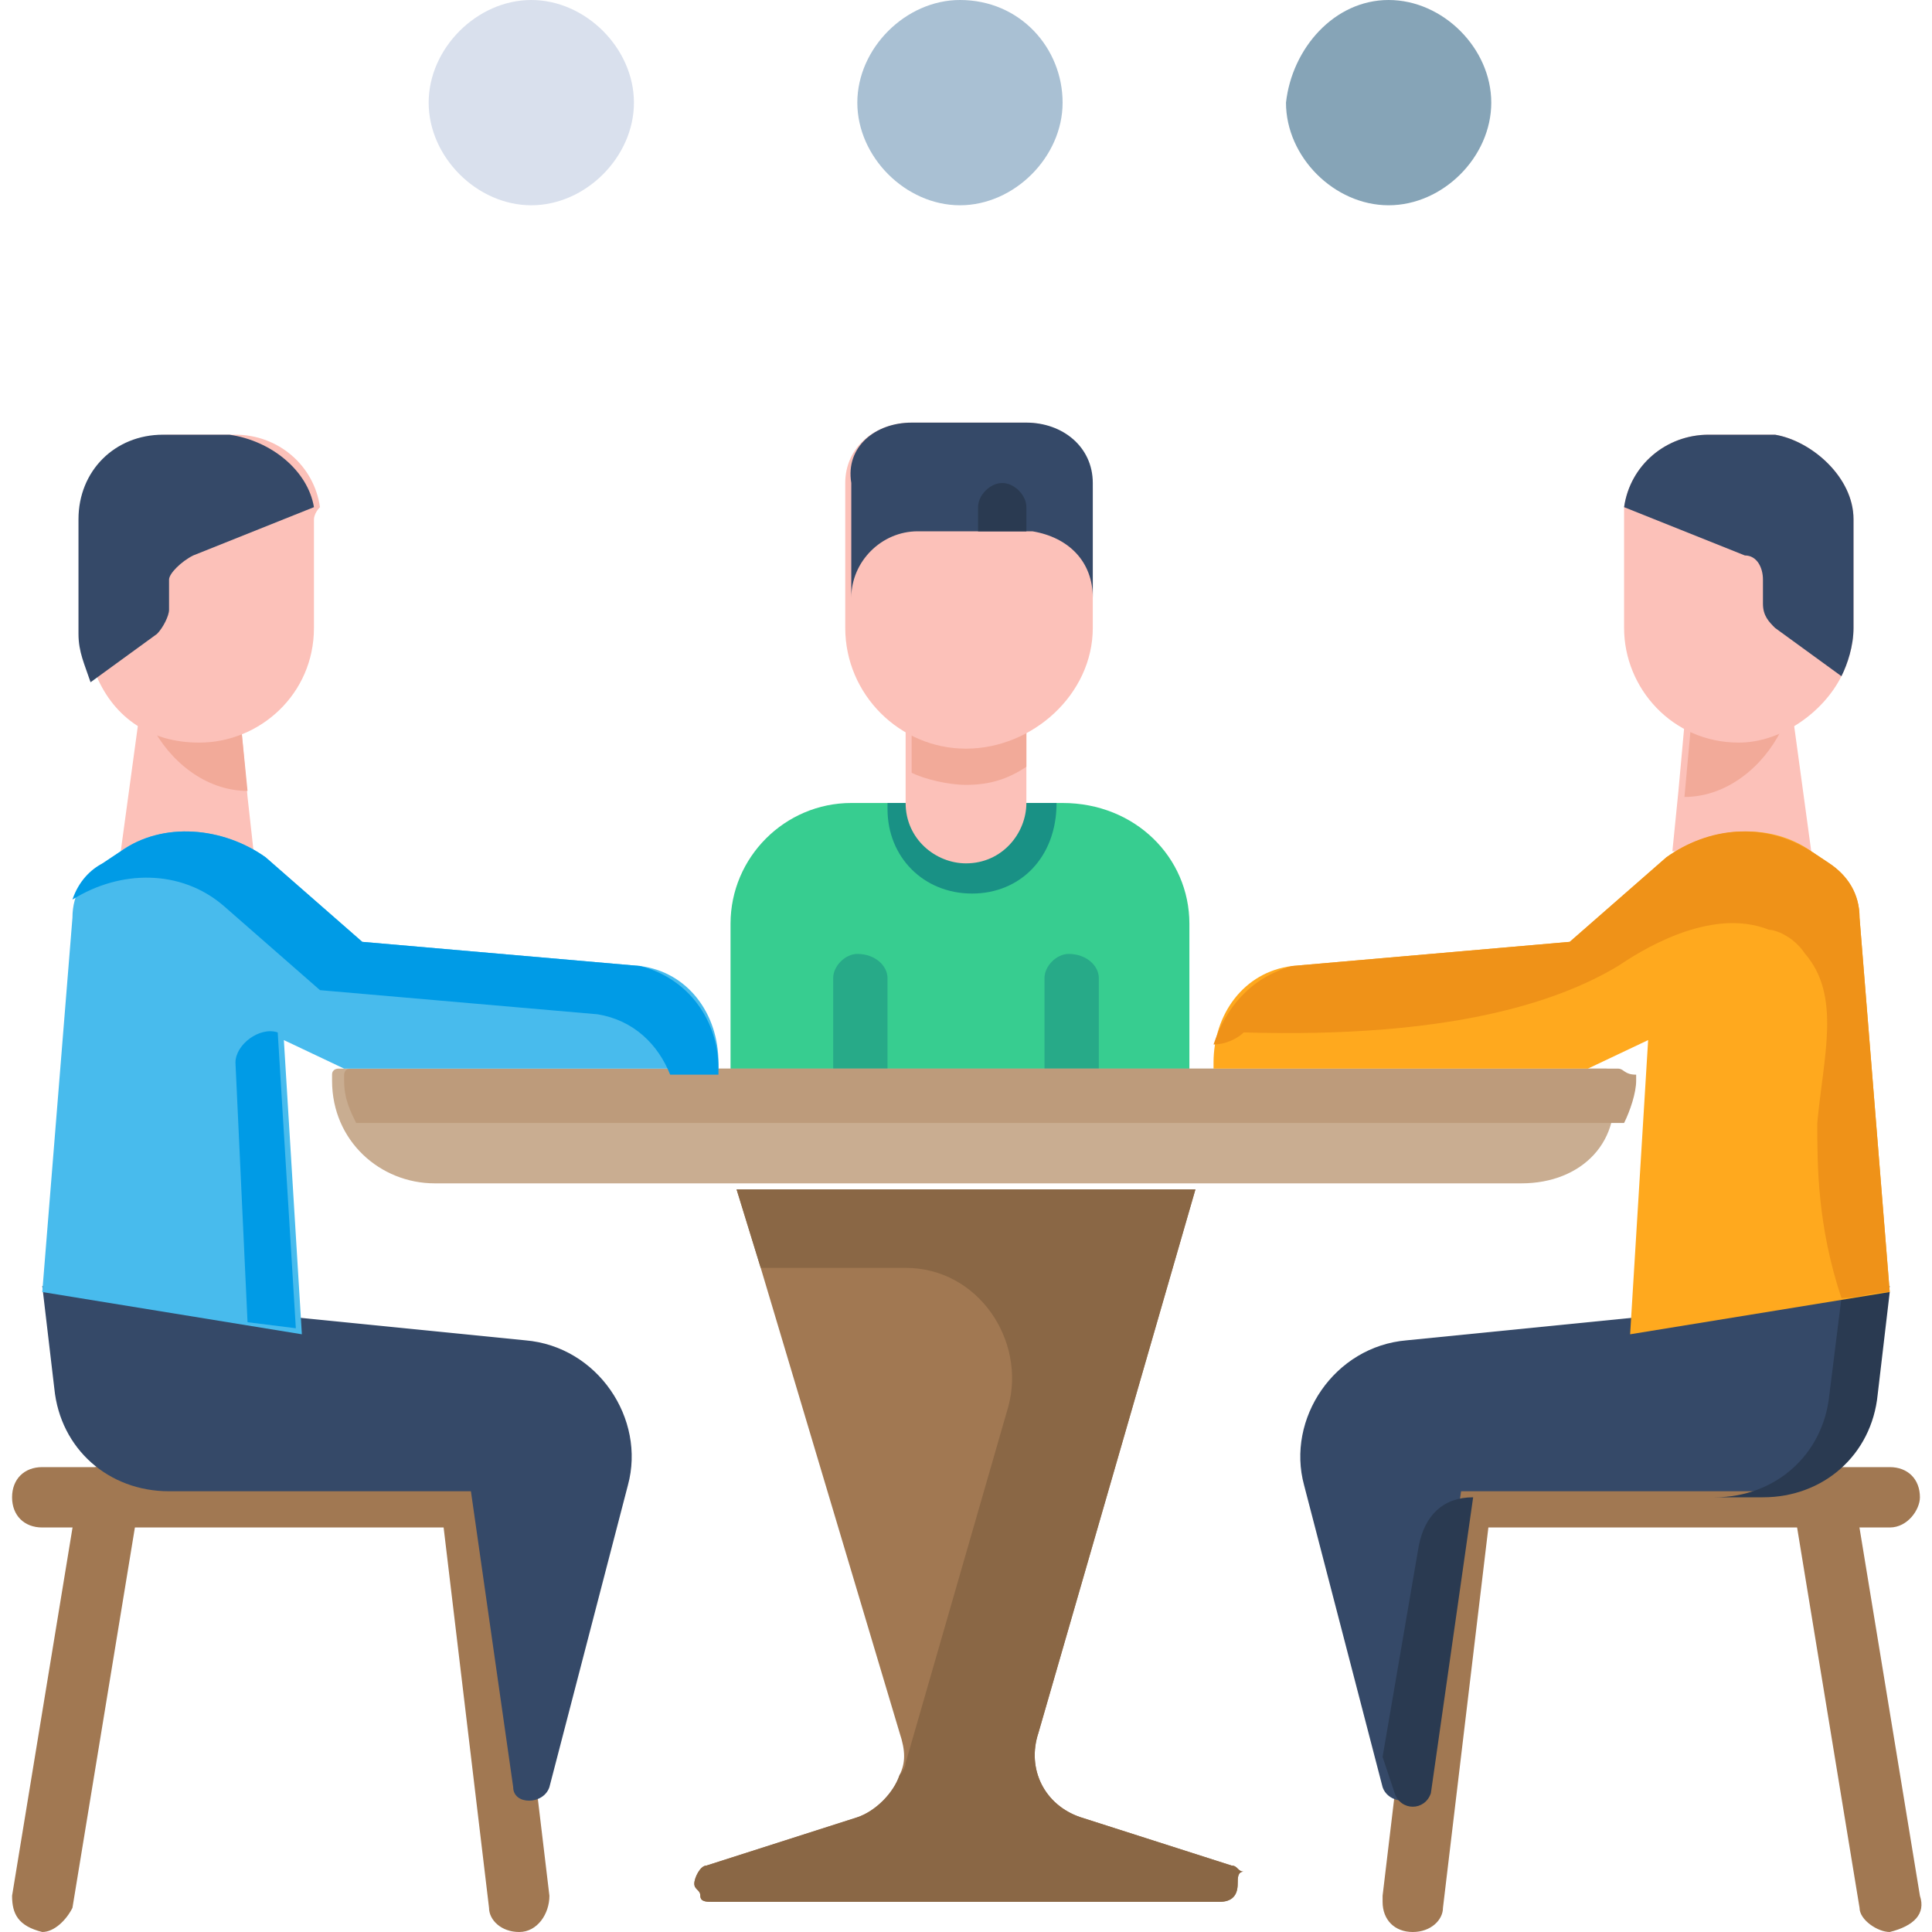
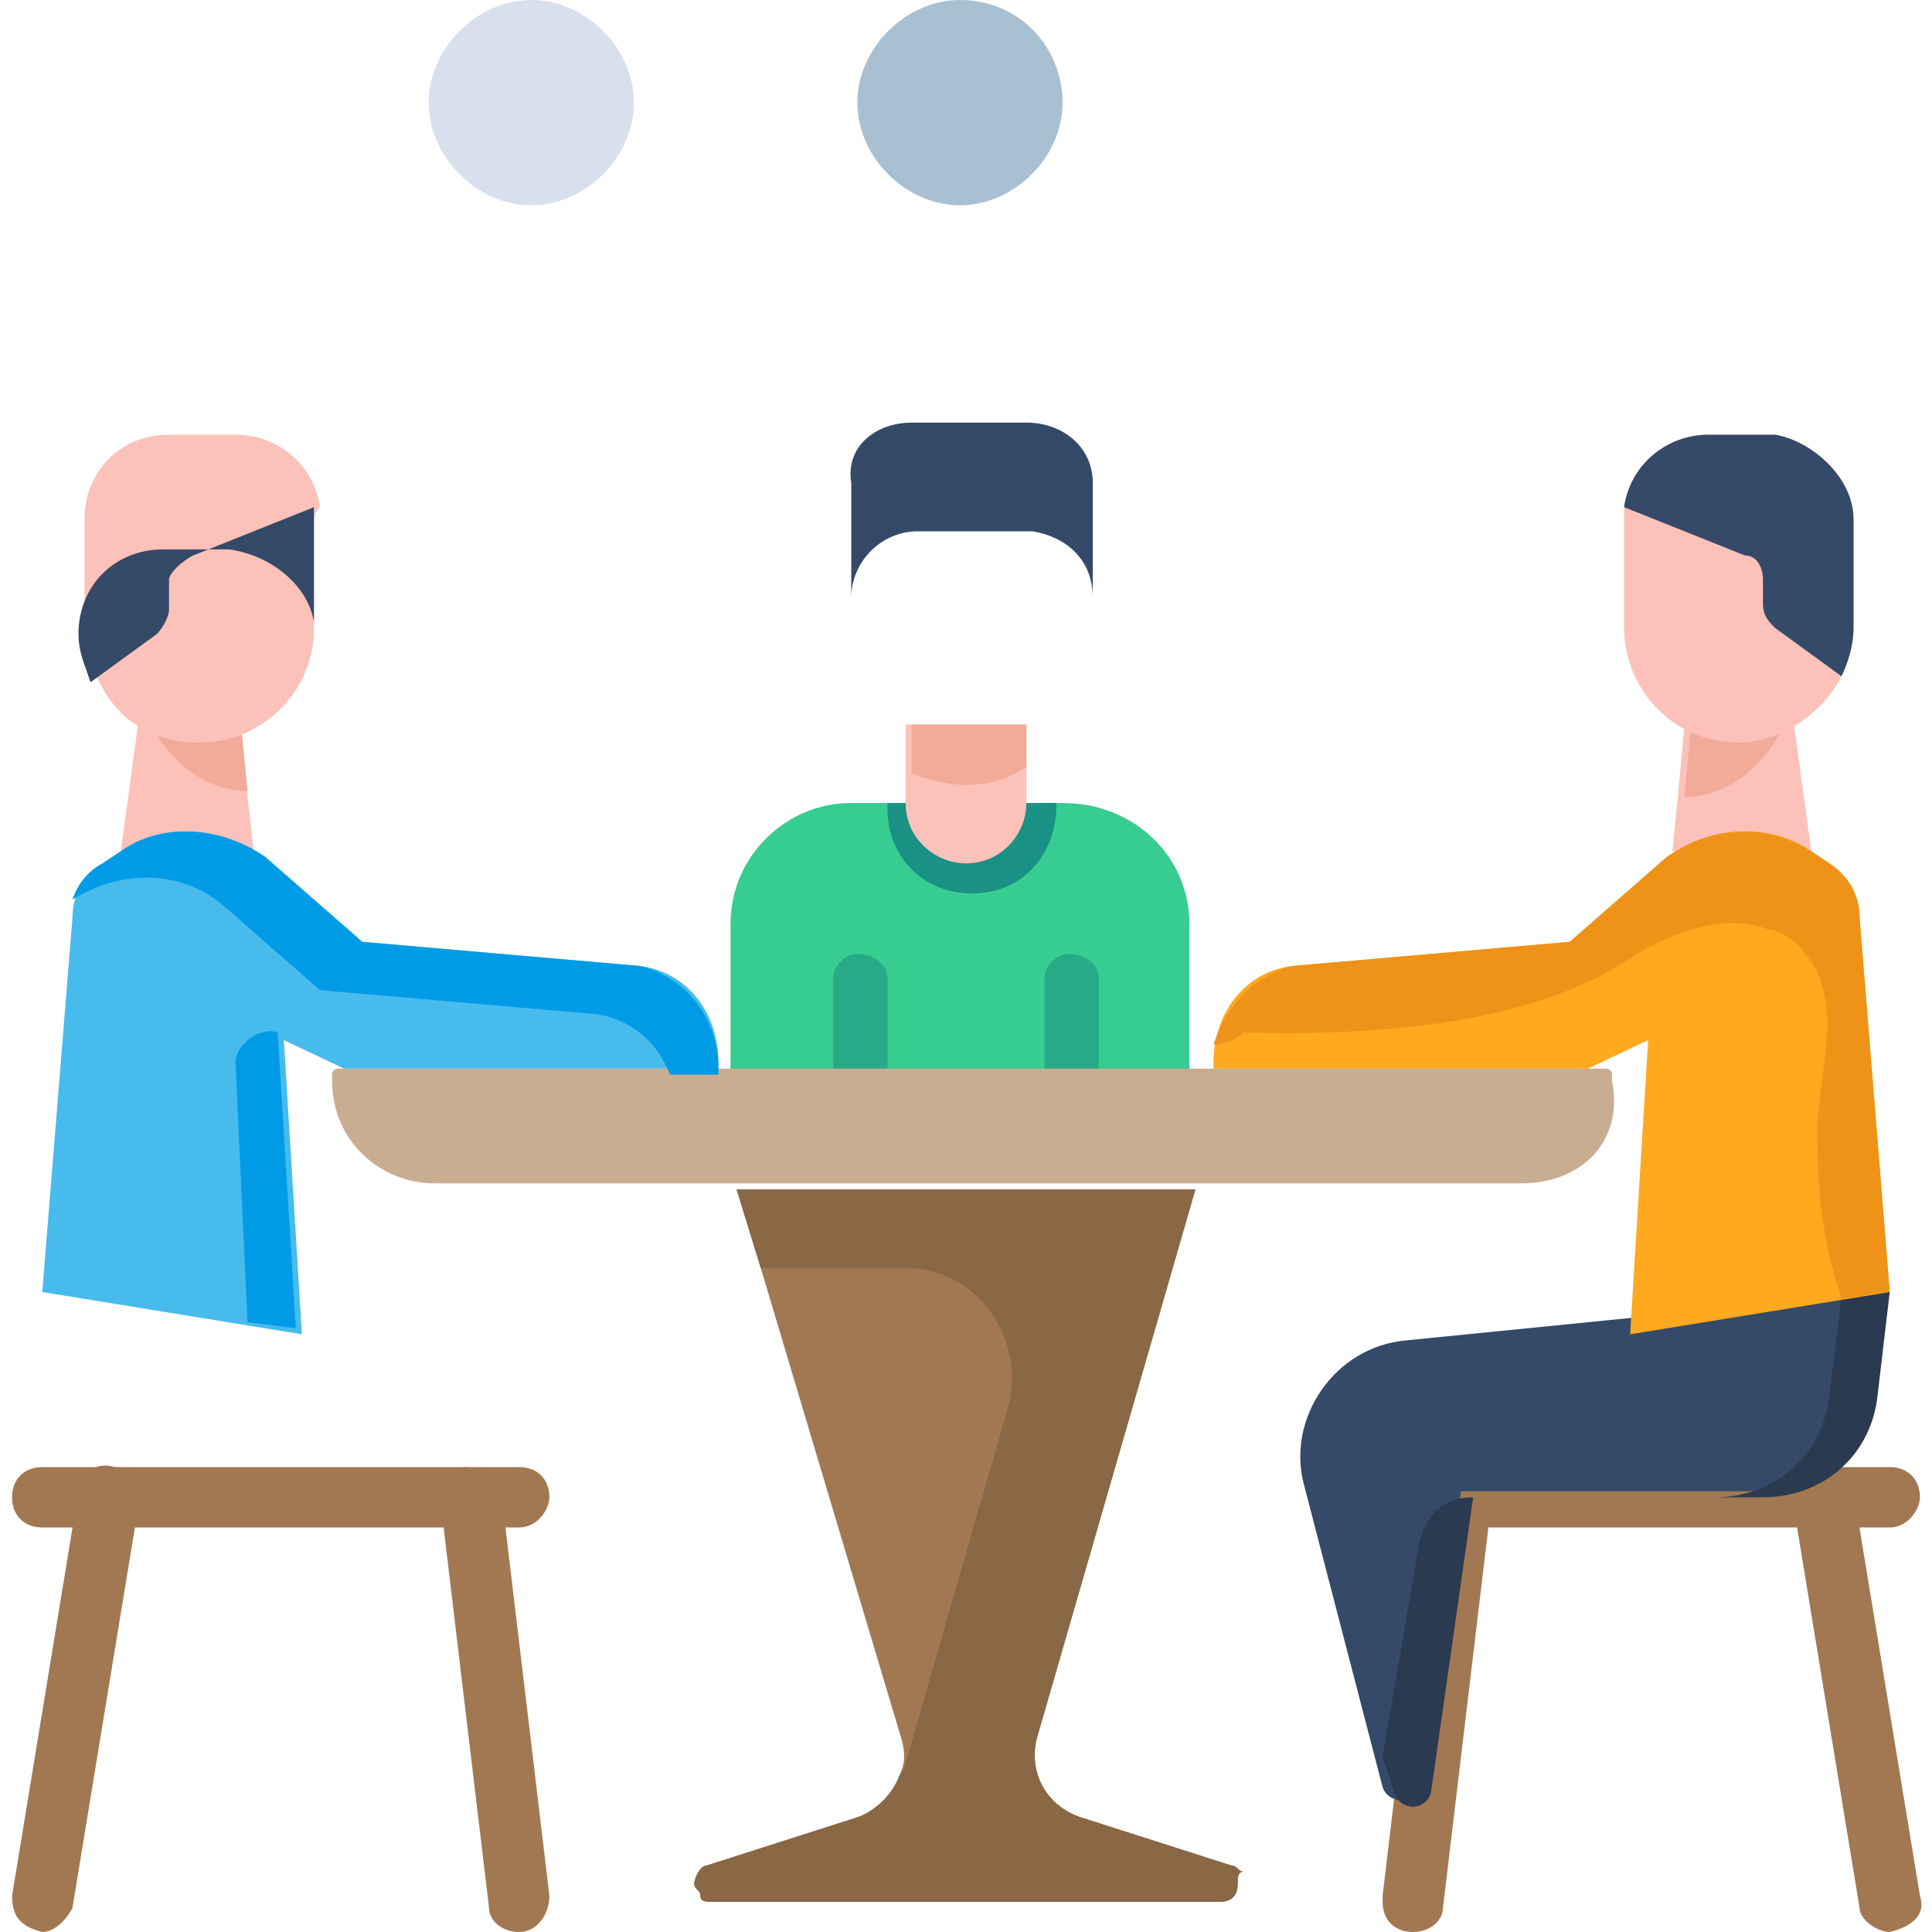
<svg xmlns="http://www.w3.org/2000/svg" viewBox="0 0 32 32">
  <style>.st3{fill:#fcc1b9}.st4{fill:#f2aa99}.st5{fill:#354968}.st6{fill:#2a3a51}.st9{fill:#a17852}</style>
  <path d="M19.7 15.3v3.3c0 .3-.2.5-.5.5h-6.6c-.3 0-.5-.2-.5-.5v-3.3c0-1.1.9-2 2-2h3.5c1.2 0 2.1.9 2.1 2z" style="fill:#37cd90" />
  <path d="M14.7 16.2v2.9h-.9v-2.9c0-.2.2-.4.4-.4.3 0 .5.2.5.4zm3.5 0v2.9h-.9v-2.9c0-.2.2-.4.4-.4.3 0 .5.2.5.4z" style="fill:#27aa88" />
  <path d="M17.5 13.3c0 .9-.6 1.5-1.4 1.5-.8 0-1.4-.6-1.4-1.4v-.1h2.8z" style="fill:#199185" />
  <path d="M17 12v1.3c0 .5-.4 1-1 1-.5 0-1-.4-1-1V12h2z" class="st3" />
  <path d="M17 12v.7c-.3.2-.6.3-1 .3-.3 0-.7-.1-.9-.2V12H17z" class="st4" />
-   <path d="M16 12.4c-1.1 0-2-.9-2-2V8c0-.6.5-1 1.1-1H17c.6 0 1.1.5 1.1 1.1v2.3c0 1.1-1 2-2.1 2z" class="st3" />
  <path d="M18.1 8v1.9c0-.6-.4-1-1-1.1h-1.9c-.6 0-1.1.5-1.1 1.1V8c-.1-.6.4-1 1-1H17c.6 0 1.1.4 1.1 1z" class="st5" />
-   <path d="M17 8.4v.4h-.8v-.4c0-.2.2-.4.4-.4s.4.2.4.4z" class="st6" />
  <path d="M25.2 19.6h-18c-.9 0-1.7-.7-1.7-1.7v-.1c0-.1.1-.1.1-.1h21c.1 0 .1.1.1.1v.1c.2 1-.5 1.7-1.5 1.7z" style="fill:#c9ad91" />
-   <path d="M26.8 17.7h-21c-.1 0-.1.1-.1.1v.1c0 .3.1.5.2.7h21c.1-.2.2-.5.2-.7v-.1c-.2 0-.2-.1-.3-.1z" style="fill:#bd9b7b" />
  <path d="M20.5 31.2c0 .2-.1.3-.3.3h-8.4c-.1 0-.2 0-.2-.1s-.1-.1-.1-.2.1-.3.2-.3l2.5-.8c.3-.1.6-.4.7-.7.1-.2.1-.4 0-.7L12.6 21l-.4-1.3h7.6l-2.6 9c-.2.6.1 1.2.7 1.4l2.5.8c.1 0 .1.1.2.1-.1 0-.1.1-.1.2z" class="st9" />
  <path d="M20.5 31.2c0 .2-.1.3-.3.3h-8.4c-.1 0-.2 0-.2-.1s-.1-.1-.1-.2.1-.3.2-.3l2.5-.8c.3-.1.6-.4.7-.7.1-.1.1-.2.1-.2l1.7-5.9c.3-1.1-.5-2.3-1.7-2.3h-2.4l-.4-1.3h7.6l-2.6 9c-.2.6.1 1.2.7 1.4l2.5.8c.1 0 .1.1.2.1-.1 0-.1.1-.1.2z" style="fill:#8a6745" />
  <path d="M10.5 1.7c0 .9-.8 1.7-1.7 1.7-.9 0-1.7-.8-1.7-1.7C7.1.8 7.9 0 8.8 0c.9 0 1.7.8 1.7 1.7z" style="fill:#d9e0ed" />
  <path d="M17.6 1.7c0 .9-.8 1.7-1.7 1.7s-1.7-.8-1.7-1.7c0-.9.8-1.7 1.7-1.7 1 0 1.7.8 1.7 1.7z" style="fill:#a9c0d3" />
-   <path d="M24.7 1.7c0 .9-.8 1.7-1.7 1.7s-1.7-.8-1.7-1.7C21.4.8 22.1 0 23 0s1.7.8 1.7 1.7z" style="fill:#86a4b7" />
  <path d="M4.2 14.1H2l.3-2.2h.2l1.5.2.1 1.1.1.9z" class="st3" />
  <path d="M8.6 25.3H.7c-.3 0-.5-.2-.5-.5s.2-.5.5-.5h7.9c.3 0 .5.2.5.5 0 .2-.2.5-.5.5z" class="st9" />
  <path d="M.7 32c-.1 0-.1 0 0 0-.4-.1-.5-.3-.5-.6l1.1-6.7c0-.3.3-.5.6-.4.3 0 .5.3.4.6l-1.1 6.7c-.1.2-.3.4-.5.4zm7.9 0c-.3 0-.5-.2-.5-.4l-.8-6.7c0-.3.2-.5.4-.6.3 0 .5.2.6.4l.8 6.7c0 .3-.2.6-.5.6z" class="st9" />
-   <path d="M.7 21.3.9 23c.1 1 .9 1.7 1.9 1.7h5l.7 4.9c0 .3.5.3.6 0l1.3-5c.3-1.1-.5-2.3-1.7-2.4l-4-.4-4-.5z" class="st5" />
  <path d="m3.8 16.8 1.9.9h6.2v-.1c0-.8-.5-1.5-1.3-1.6L6 15.6l-1.6-1.4c-.7-.5-1.7-.6-2.4-.1l-.3.2c-.3.2-.5.5-.5.9l-.5 6.2 4.3.7-.3-4.9" style="fill:#48bbed" />
  <path d="m3.9 17.6.2 4.3.8.1-.3-4.9c-.3-.1-.7.2-.7.5zm6.7-1.6L6 15.6l-1.6-1.4c-.7-.5-1.7-.6-2.4-.1l-.3.2c-.2.1-.4.3-.5.6.8-.5 1.8-.5 2.5.1l1.6 1.4 4.6.4c.6.1 1 .5 1.2 1h.8v-.1c0-.8-.5-1.5-1.3-1.7z" style="fill:#009be6" />
  <path d="M4.1 13.1c-.7 0-1.3-.5-1.6-1.1v-.1l1.5.2.1 1z" class="st4" />
  <path d="M5.2 8.6v1.8c0 1.1-.9 1.9-1.9 1.9-.8 0-1.4-.4-1.7-1.1-.1-.3-.2-.5-.2-.8V8.6c0-.8.6-1.4 1.4-1.4h1.1c.7 0 1.3.5 1.4 1.2-.1.1-.1.2-.1.2z" class="st3" />
-   <path d="m5.2 8.4-2 .8c-.2.1-.4.3-.4.4v.5c0 .1-.1.3-.2.4l-1.1.8c-.1-.3-.2-.5-.2-.8V8.6c0-.8.6-1.4 1.4-1.4h1.1c.7.1 1.3.6 1.4 1.2z" class="st5" />
+   <path d="m5.2 8.4-2 .8c-.2.1-.4.3-.4.4v.5c0 .1-.1.3-.2.4l-1.1.8c-.1-.3-.2-.5-.2-.8c0-.8.6-1.4 1.4-1.4h1.1c.7.1 1.3.6 1.4 1.2z" class="st5" />
  <path d="M30 14.1h-2.3l.1-1 .1-1.1 1.6-.1h.2l.3 2.2z" class="st3" />
  <path d="M31.3 25.3h-7.9c-.3 0-.5-.2-.5-.5s.2-.5.5-.5h7.9c.3 0 .5.2.5.5 0 .2-.2.5-.5.5z" class="st9" />
  <path d="M31.3 32c-.2 0-.5-.2-.5-.4l-1.1-6.7c0-.3.1-.5.4-.6s.5.1.6.4l1.1 6.7c.1.3-.1.5-.5.6.1 0 .1 0 0 0zm-7.9 0c-.3 0-.5-.2-.5-.5v-.1l.8-6.7c0-.3.3-.5.6-.4.3 0 .5.3.4.6l-.8 6.7c0 .2-.2.4-.5.4z" class="st9" />
  <path d="m31.3 21.3-.2 1.7c-.1 1-.9 1.7-1.9 1.7h-5l-.7 4.9c0 .3-.5.3-.6 0l-1.3-5c-.3-1.1.5-2.3 1.7-2.4l4-.4 4-.5z" class="st5" />
  <path d="m22.9 29.1.2.6c.1.3.5.3.6 0l.7-4.9c-.5 0-.8.3-.9.8l-.6 3.5zm7.6-7.6-.2 1.6c-.1 1-.9 1.7-1.9 1.7h.8c1 0 1.8-.7 1.9-1.7l.2-1.7-.8.1z" class="st6" />
  <path d="m28.2 16.8-1.9.9h-6.2v-.1c0-.8.5-1.5 1.3-1.6l4.6-.4 1.6-1.4c.7-.5 1.7-.6 2.4-.1l.3.2c.3.2.5.5.5.9l.5 6.2-4.3.7.3-4.9" style="fill:#ffa91e" />
  <path d="M20.6 17.1c3.4.1 5.2-.5 6.2-1.1.3-.2 1.5-1 2.5-.6.1 0 .4.1.6.4.6.7.3 1.7.2 2.8 0 .7 0 1.7.4 2.9.3 0 .5-.1.8-.1l-.5-6.2c0-.4-.2-.7-.5-.9l-.3-.2c-.8-.5-1.7-.4-2.4.1L26 15.6l-4.6.4c-.7.2-1.1.7-1.3 1.3.2 0 .4-.1.5-.2z" style="fill:#ef9218" />
  <path d="M29.6 12s0 .1-.1.1c-.3.6-.9 1.1-1.6 1.1l.1-1.1 1.6-.1z" class="st4" />
  <path d="M30.7 8.6v1.8c0 .3-.1.6-.2.8-.3.6-1 1.1-1.7 1.1-1.1 0-1.9-.9-1.9-1.9v-2c.1-.7.7-1.2 1.4-1.2h1.1c.6.1 1.3.7 1.3 1.4z" class="st3" />
  <path d="M30.7 8.6v1.8c0 .3-.1.6-.2.8l-1.1-.8c-.1-.1-.2-.2-.2-.4v-.4c0-.2-.1-.4-.3-.4l-2-.8c.1-.7.7-1.2 1.4-1.2h1.1c.6.1 1.3.7 1.3 1.4z" class="st5" />
</svg>